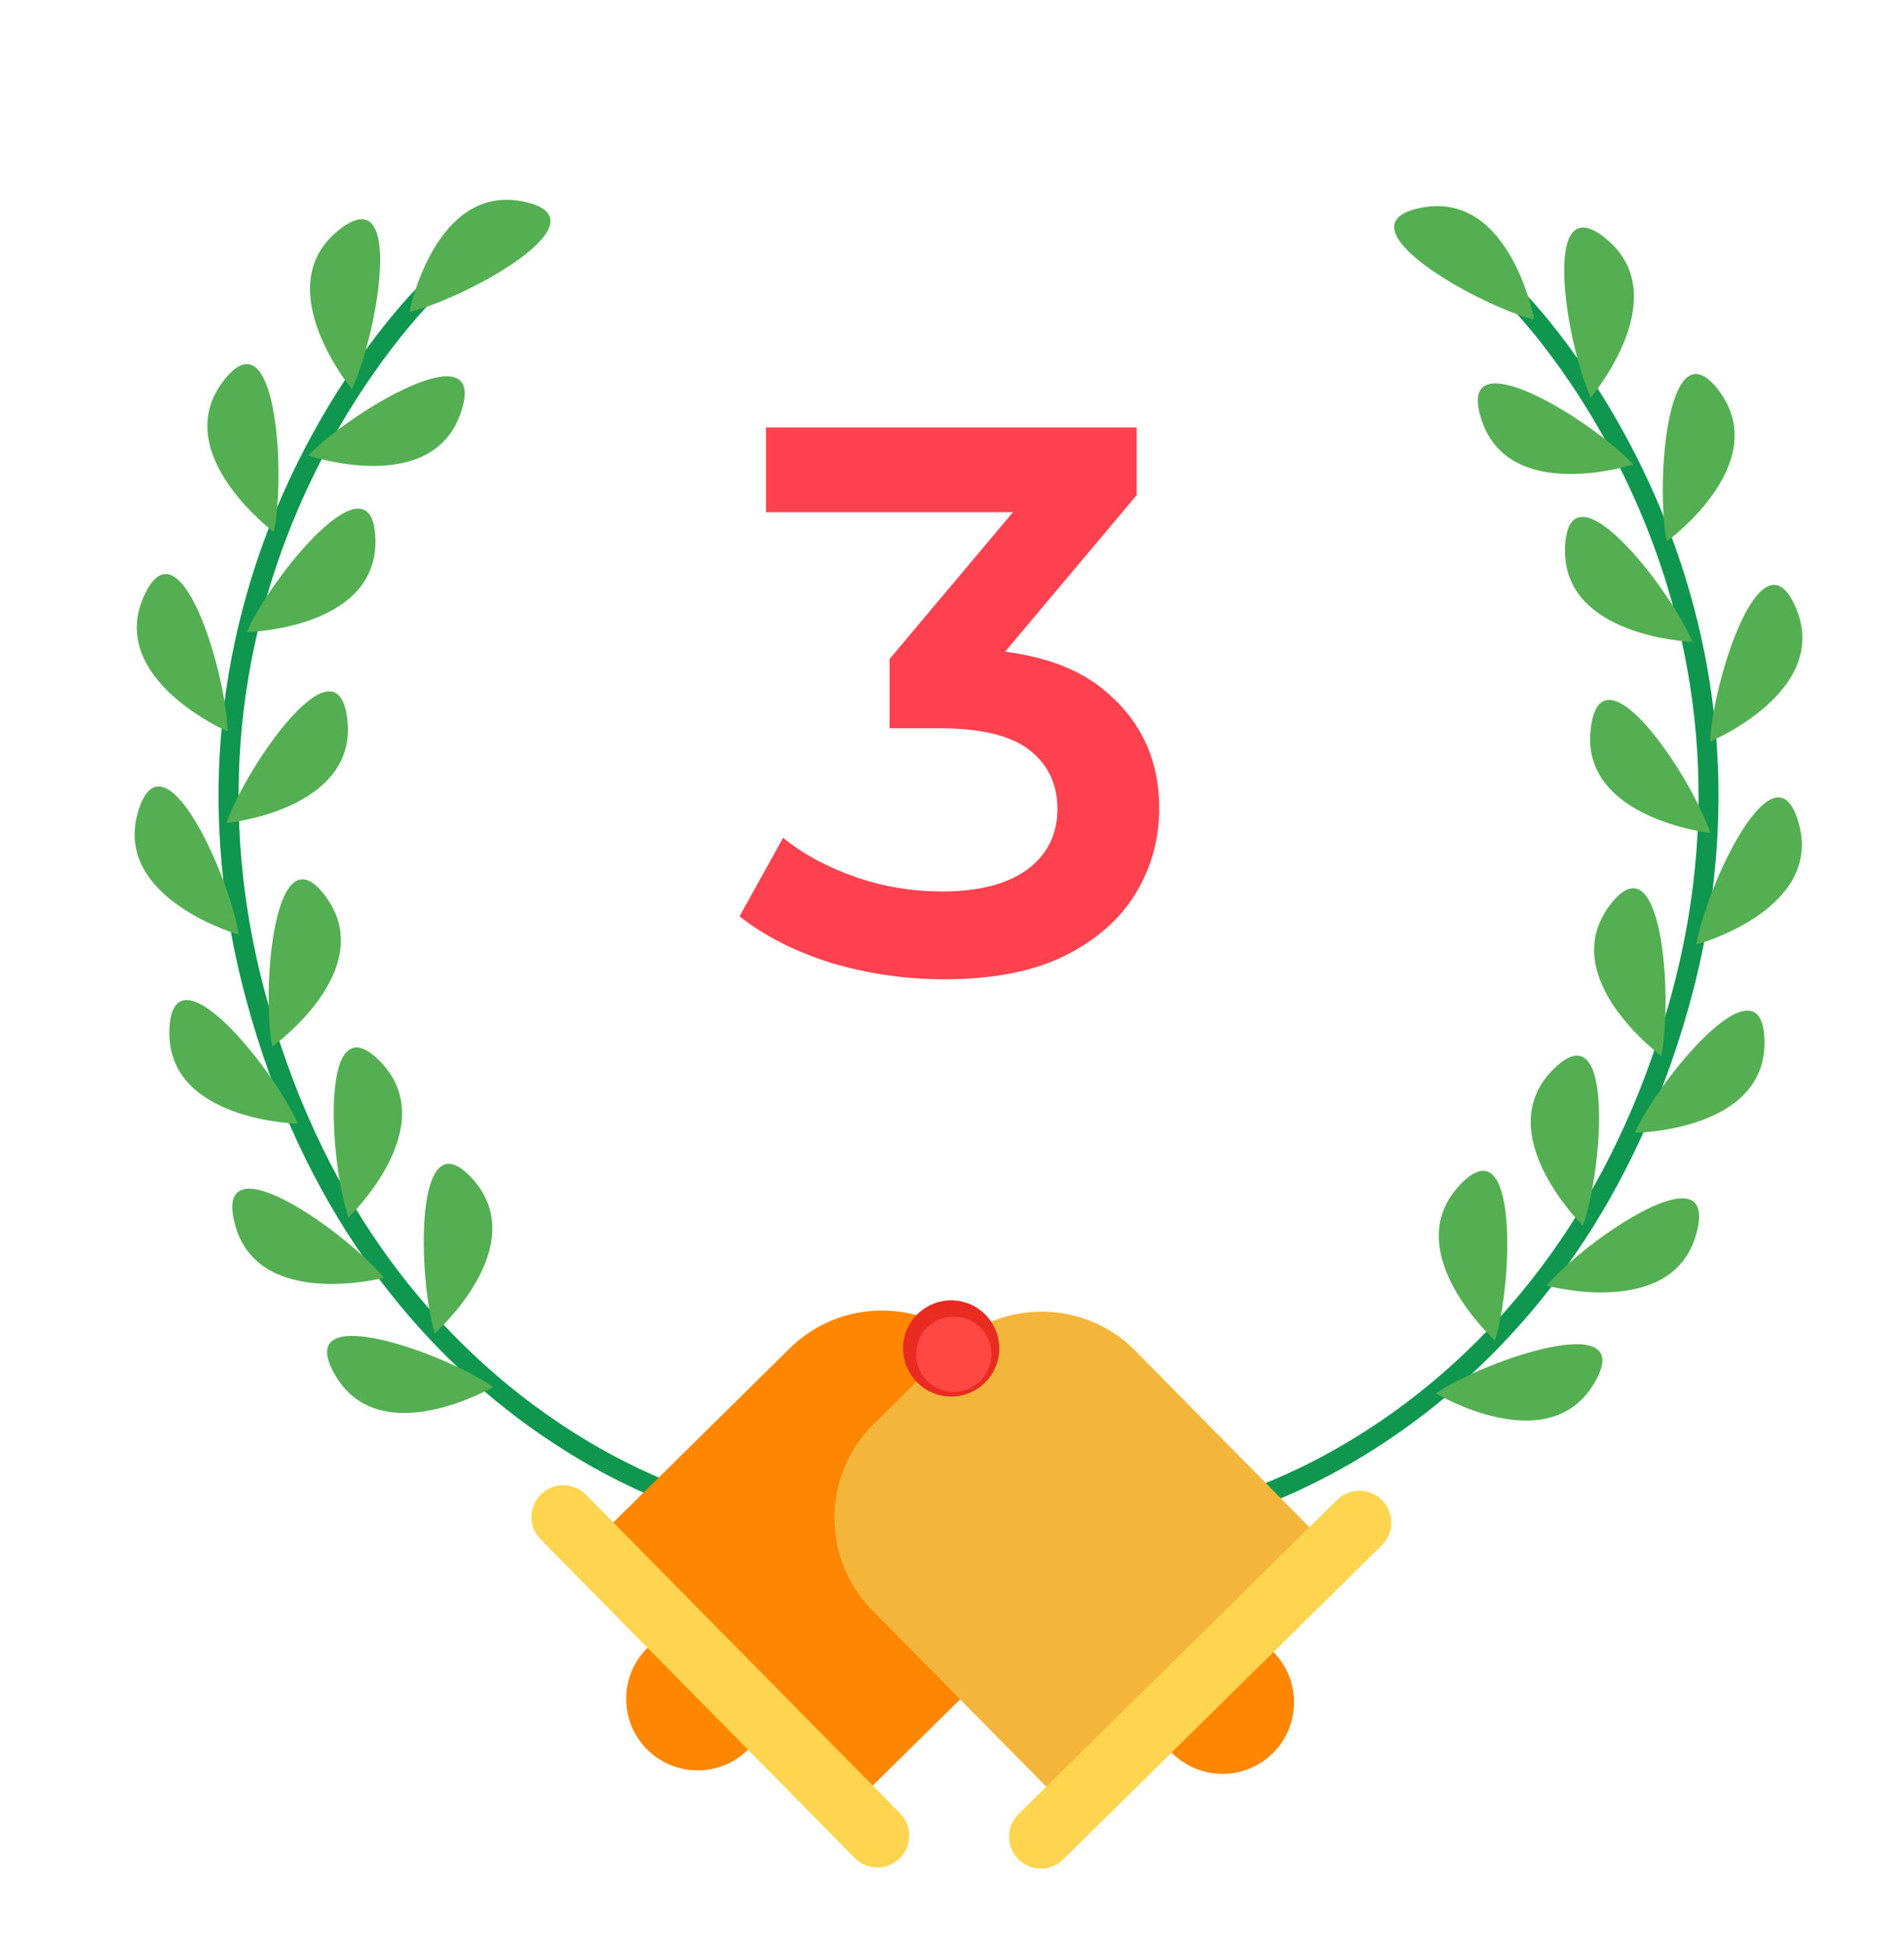
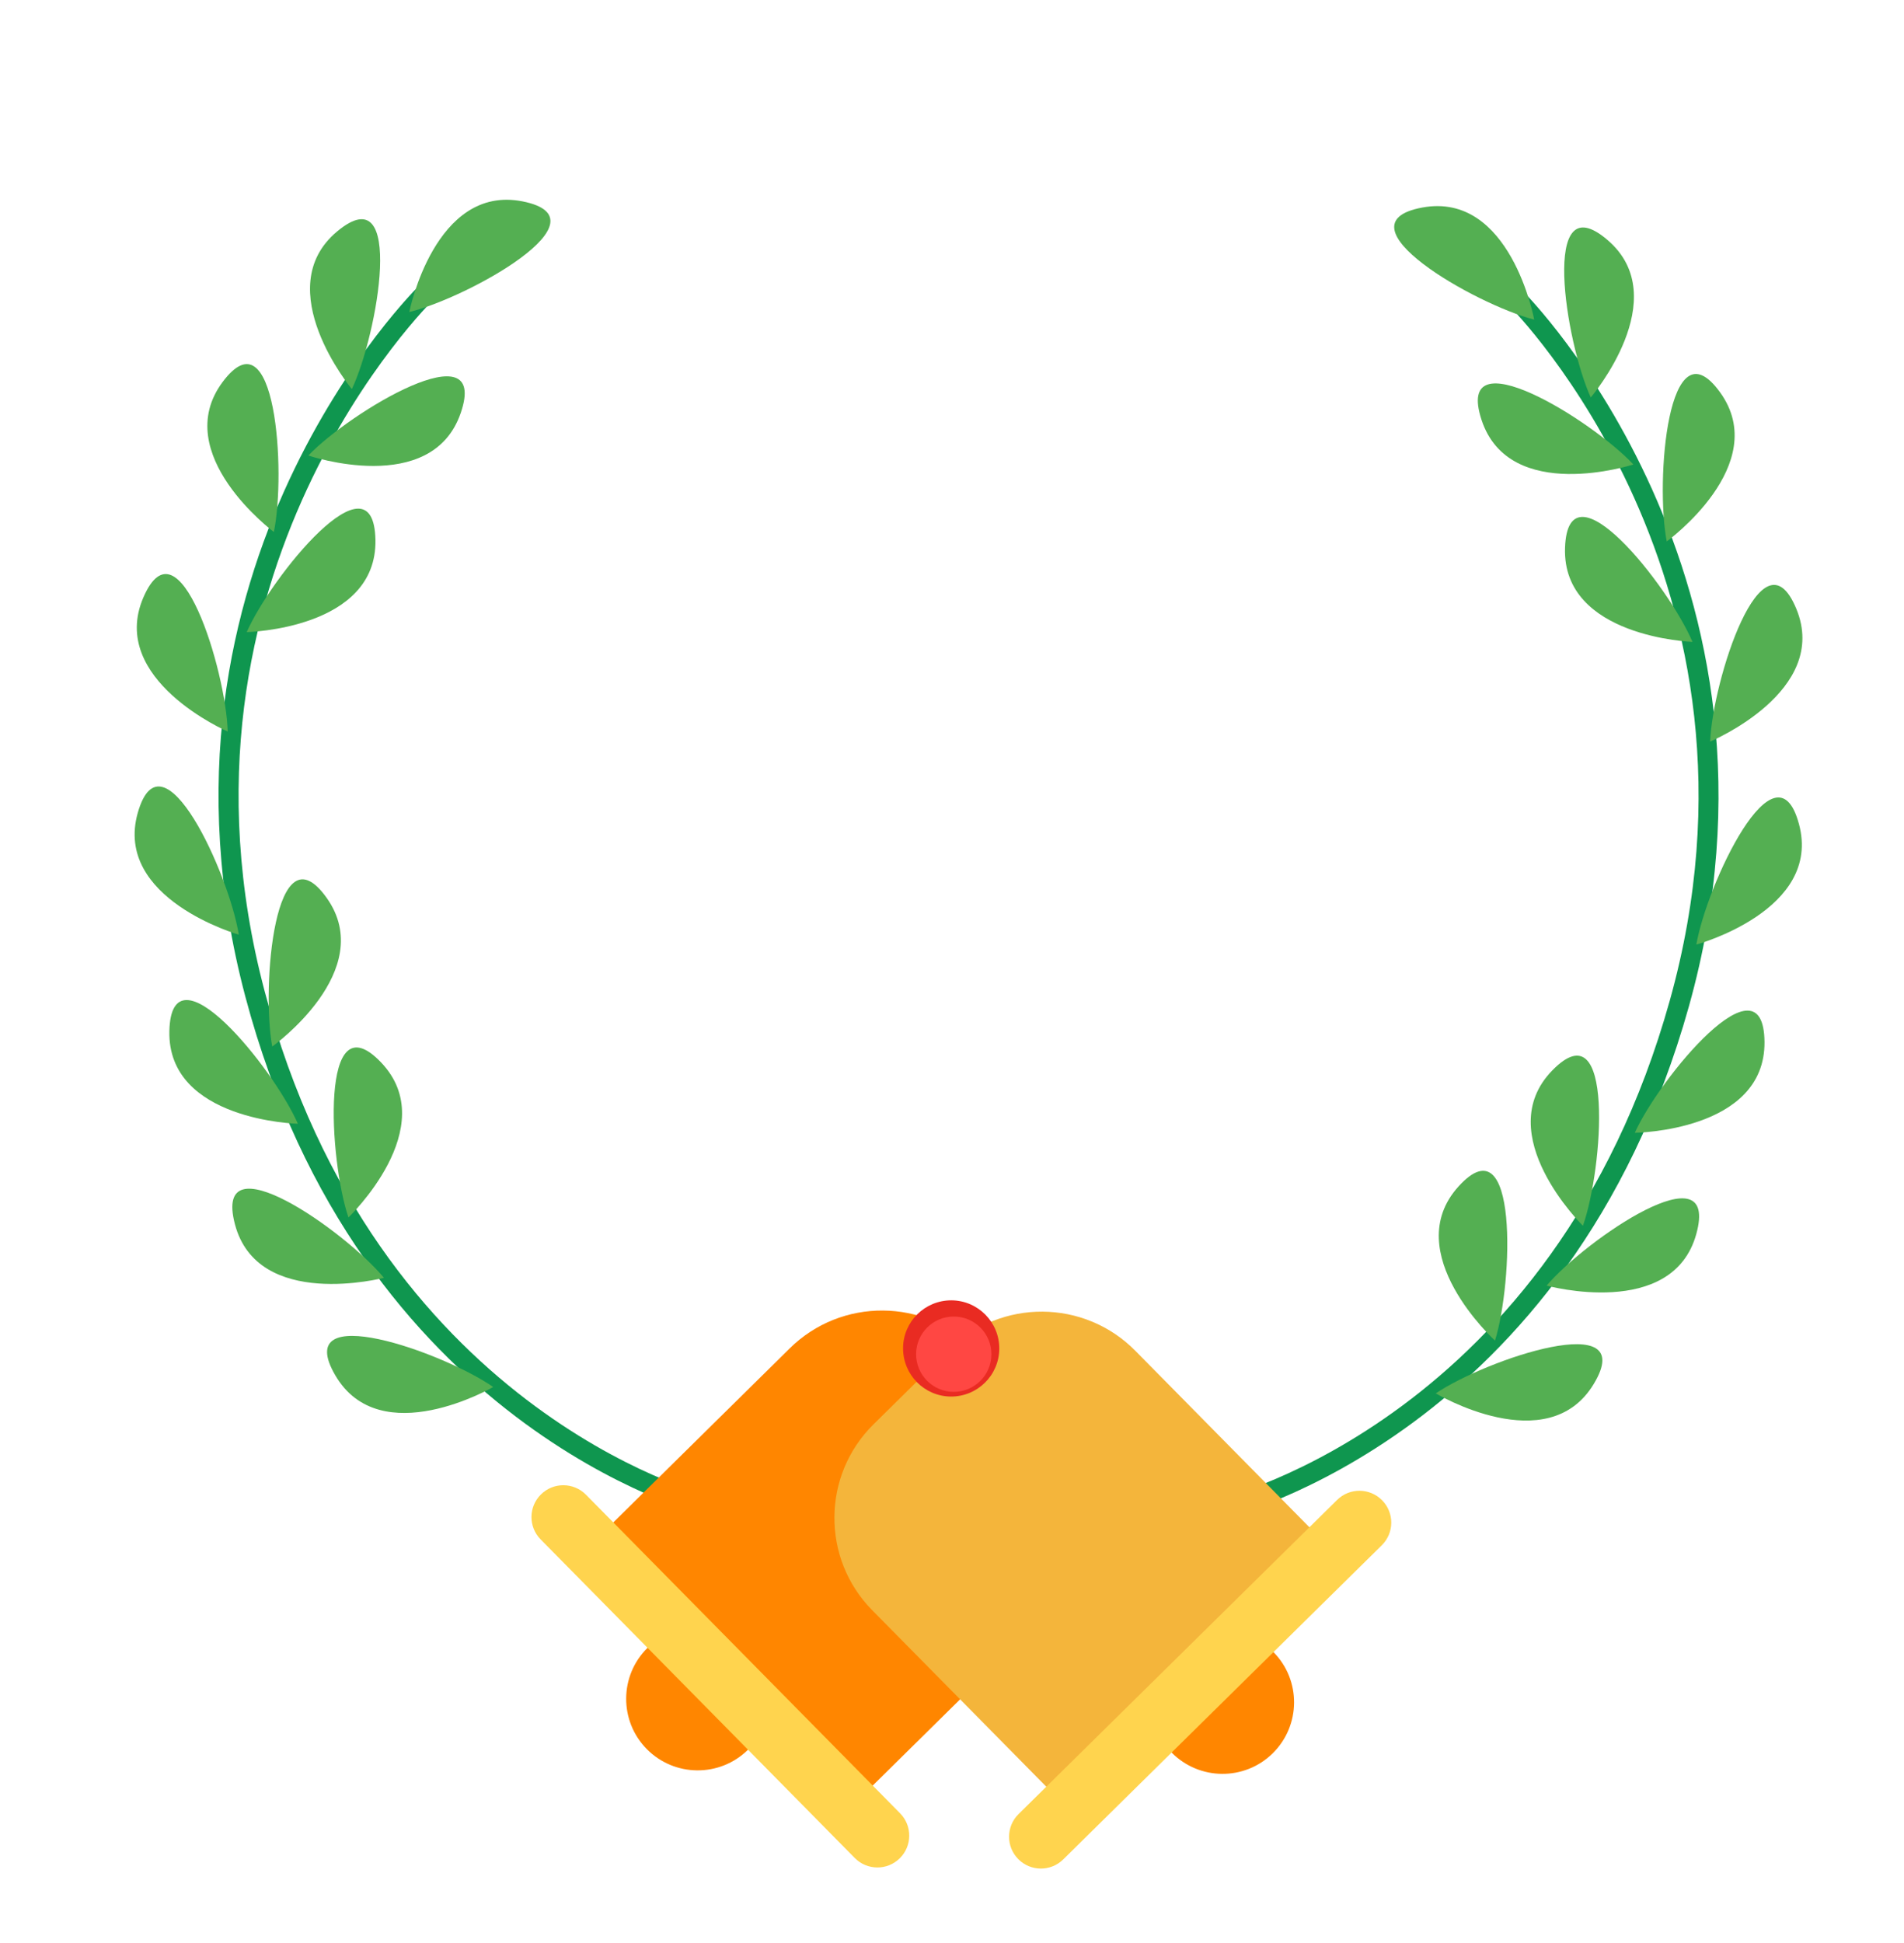
<svg xmlns="http://www.w3.org/2000/svg" width="147" height="150" viewBox="0 0 147 150" fill="none">
-   <path d="M72.879 75.6C69.919 75.6 67.019 75.18 64.179 74.34C61.379 73.46 59.019 72.26 57.099 70.74L60.459 64.68C61.979 65.92 63.819 66.92 65.979 67.68C68.139 68.44 70.399 68.82 72.759 68.82C75.559 68.82 77.739 68.26 79.299 67.14C80.859 65.98 81.639 64.42 81.639 62.46C81.639 60.54 80.919 59.02 79.479 57.9C78.039 56.78 75.719 56.22 72.519 56.22H68.679V50.88L80.679 36.6L81.699 39.54H59.139V33H87.759V38.22L75.759 52.5L71.679 50.1H74.019C79.179 50.1 83.039 51.26 85.599 53.58C88.199 55.86 89.499 58.8 89.499 62.4C89.499 64.76 88.899 66.94 87.699 68.94C86.499 70.94 84.659 72.56 82.179 73.8C79.739 75 76.639 75.6 72.879 75.6Z" fill="#FD414F" />
  <path d="M94.557 117.19L94.209 115.689C94.464 115.627 119.927 109.395 128.913 77.256C137.914 45.076 116.734 23.817 116.525 23.607L117.603 22.505C117.828 22.726 139.642 44.626 130.398 77.674C121.152 110.73 94.821 117.13 94.557 117.19Z" fill="#0F964F" />
-   <path d="M115.422 103.493C115.422 103.493 107.963 96.715 112.606 91.594C117.249 86.474 116.819 99.011 115.422 103.493Z" fill="#54AF52" />
+   <path d="M115.422 103.493C115.422 103.493 107.963 96.715 112.606 91.594C117.249 86.474 116.819 99.011 115.422 103.493" fill="#54AF52" />
  <path d="M110.851 107.568C110.851 107.568 119.499 112.748 123.053 106.831C126.616 100.916 114.739 104.941 110.851 107.568Z" fill="#54AF52" />
  <path d="M119.41 99.249C119.41 99.249 129.129 101.918 130.964 95.264C132.81 88.604 122.445 95.673 119.41 99.249Z" fill="#54AF52" />
  <path d="M126.215 87.451C126.215 87.451 136.291 87.35 136.23 80.436C136.168 73.531 128.155 83.175 126.215 87.451Z" fill="#54AF52" />
  <path d="M130.967 72.92C130.967 72.92 140.696 70.278 138.889 63.61C137.092 56.944 131.767 68.302 130.967 72.92Z" fill="#54AF52" />
  <path d="M132.033 57.248C132.033 57.248 141.332 53.371 138.682 46.989C136.033 40.606 132.224 52.562 132.033 57.248Z" fill="#54AF52" />
  <path d="M128.682 41.799C128.682 41.799 136.842 35.885 132.8 30.288C128.759 24.692 127.794 37.191 128.682 41.799Z" fill="#54AF52" />
  <path d="M122.815 30.685C122.815 30.685 129.357 23.02 124.114 18.531C118.873 14.034 120.873 26.415 122.815 30.685Z" fill="#54AF52" />
  <path d="M118.45 24.676C118.45 24.676 116.616 14.77 109.815 16.02C103.022 17.272 113.903 23.503 118.45 24.676Z" fill="#54AF52" />
  <path d="M122.211 94.629C122.211 94.629 115.018 87.572 119.849 82.632C124.679 77.692 123.774 90.201 122.211 94.629Z" fill="#54AF52" />
-   <path d="M128.261 81.515C128.261 81.515 120.14 75.551 124.222 69.977C128.303 64.403 129.18 76.917 128.261 81.515Z" fill="#54AF52" />
-   <path d="M132.05 64.312C132.05 64.312 122.035 63.183 122.806 56.314C123.576 49.445 130.558 59.865 132.05 64.312Z" fill="#54AF52" />
  <path d="M130.671 49.555C130.671 49.555 120.602 49.203 120.829 42.294C121.065 35.387 128.834 45.233 130.671 49.555Z" fill="#54AF52" />
  <path d="M126.106 35.857C126.106 35.857 116.525 38.969 114.379 32.401C112.233 25.833 122.905 32.422 126.106 35.857Z" fill="#54AF52" />
  <path d="M54.247 116.921C53.986 116.86 27.737 110.096 18.939 76.927C10.143 43.749 32.251 22.145 32.48 21.93L33.549 23.046C33.33 23.254 11.882 44.263 20.432 76.524C28.983 108.777 54.355 115.358 54.615 115.42L54.247 116.921Z" fill="#0F964F" />
-   <path d="M33.564 102.939C33.564 102.939 41.109 96.265 36.544 91.078C31.977 85.9 32.229 98.439 33.564 102.939Z" fill="#54AF52" />
  <path d="M38.08 107.077C38.08 107.077 29.366 112.137 25.885 106.173C22.404 100.208 34.226 104.396 38.08 107.077Z" fill="#54AF52" />
  <path d="M29.642 98.647C29.642 98.647 19.887 101.189 18.136 94.504C16.385 87.819 26.646 95.029 29.642 98.647Z" fill="#54AF52" />
  <path d="M22.998 86.755C22.998 86.755 12.927 86.517 13.076 79.603C13.233 72.7 21.114 82.451 22.998 86.755Z" fill="#54AF52" />
  <path d="M18.436 72.157C18.436 72.157 8.751 69.389 10.638 62.744C12.533 56.1 17.701 67.524 18.436 72.157Z" fill="#54AF52" />
  <path d="M17.581 56.475C17.581 56.475 8.333 52.47 11.068 46.126C13.804 39.782 17.449 51.786 17.581 56.475Z" fill="#54AF52" />
  <path d="M21.144 41.07C21.144 41.07 13.059 35.05 17.18 29.5C21.3 23.959 22.09 36.467 21.144 41.07Z" fill="#54AF52" />
  <path d="M27.165 30.039C27.165 30.039 20.727 22.289 26.029 17.866C31.332 13.443 29.168 25.799 27.165 30.039Z" fill="#54AF52" />
  <path d="M31.599 24.088C31.599 24.088 33.571 14.206 40.343 15.546C47.116 16.886 36.157 22.973 31.599 24.088Z" fill="#54AF52" />
  <path d="M26.901 93.988C26.901 93.988 34.189 87.026 29.427 82.025C24.664 77.023 25.401 89.539 26.901 93.988Z" fill="#54AF52" />
  <path d="M21.019 80.792C21.019 80.792 29.221 74.938 25.219 69.313C21.217 63.689 20.166 76.182 21.019 80.792Z" fill="#54AF52" />
-   <path d="M17.476 63.544C17.476 63.544 27.503 62.543 26.831 55.675C26.162 48.797 19.03 59.115 17.476 63.544Z" fill="#54AF52" />
  <path d="M19.048 48.798C19.048 48.798 29.125 48.583 28.986 41.673C28.846 34.763 20.938 44.504 19.048 48.798Z" fill="#54AF52" />
  <path d="M23.805 35.167C23.805 35.167 33.349 38.41 35.576 31.866C37.811 25.333 27.045 31.775 23.805 35.167Z" fill="#54AF52" />
  <path d="M49.99 127.215C47.818 129.355 47.793 132.855 49.933 135.026C52.073 137.198 55.573 137.223 57.745 135.083C59.916 132.943 59.941 129.443 57.801 127.272C55.661 125.1 52.161 125.075 49.99 127.215Z" fill="#FF8600" />
  <path d="M75.323 104.192L81.101 110.049C85.034 114.036 84.991 120.469 81.004 124.403L66.32 138.889L46.286 118.58L60.969 104.095C64.956 100.161 71.389 100.205 75.323 104.192Z" fill="#FF8600" />
  <path d="M69.468 143.458C70.434 142.503 70.444 140.949 69.489 139.983L57.364 127.687L45.239 115.39C44.284 114.424 42.73 114.414 41.764 115.369C40.798 116.324 40.788 117.878 41.743 118.844L53.869 131.14L65.994 143.437C66.949 144.403 68.503 144.413 69.468 143.458Z" fill="#FFD44E" />
  <path d="M98.321 127.541C100.461 129.712 100.437 133.204 98.264 135.352C96.092 137.492 92.601 137.468 90.453 135.295C88.312 133.124 88.336 129.632 90.509 127.484C92.681 125.344 96.172 125.368 98.321 127.541Z" fill="#FF8600" />
  <path d="M102.136 118.961L81.828 138.995L67.343 124.312C63.409 120.325 63.453 113.892 67.44 109.958L73.297 104.18C77.284 100.247 83.718 100.29 87.651 104.277L102.136 118.961Z" fill="#F4B53B" />
  <path d="M78.615 143.522C77.661 142.557 77.671 141.003 78.636 140.048L90.933 127.923L103.23 115.797C104.195 114.842 105.749 114.852 106.704 115.818C107.659 116.784 107.649 118.338 106.683 119.293L94.387 131.418L82.09 143.543C81.124 144.498 79.57 144.488 78.615 143.522Z" fill="#FFD44E" />
  <path d="M77.151 104.121C77.136 106.172 75.467 107.821 73.415 107.814C71.364 107.798 69.715 106.13 69.722 104.077C69.729 102.025 71.407 100.378 73.459 100.385C75.51 100.4 77.159 102.069 77.151 104.121Z" fill="#E92B22" />
  <path d="M76.542 104.565C76.532 106.171 75.221 107.46 73.615 107.45C72.008 107.44 70.719 106.129 70.729 104.523C70.739 102.917 72.05 101.627 73.656 101.637C75.262 101.647 76.552 102.958 76.542 104.565Z" fill="#FF4743" />
</svg>